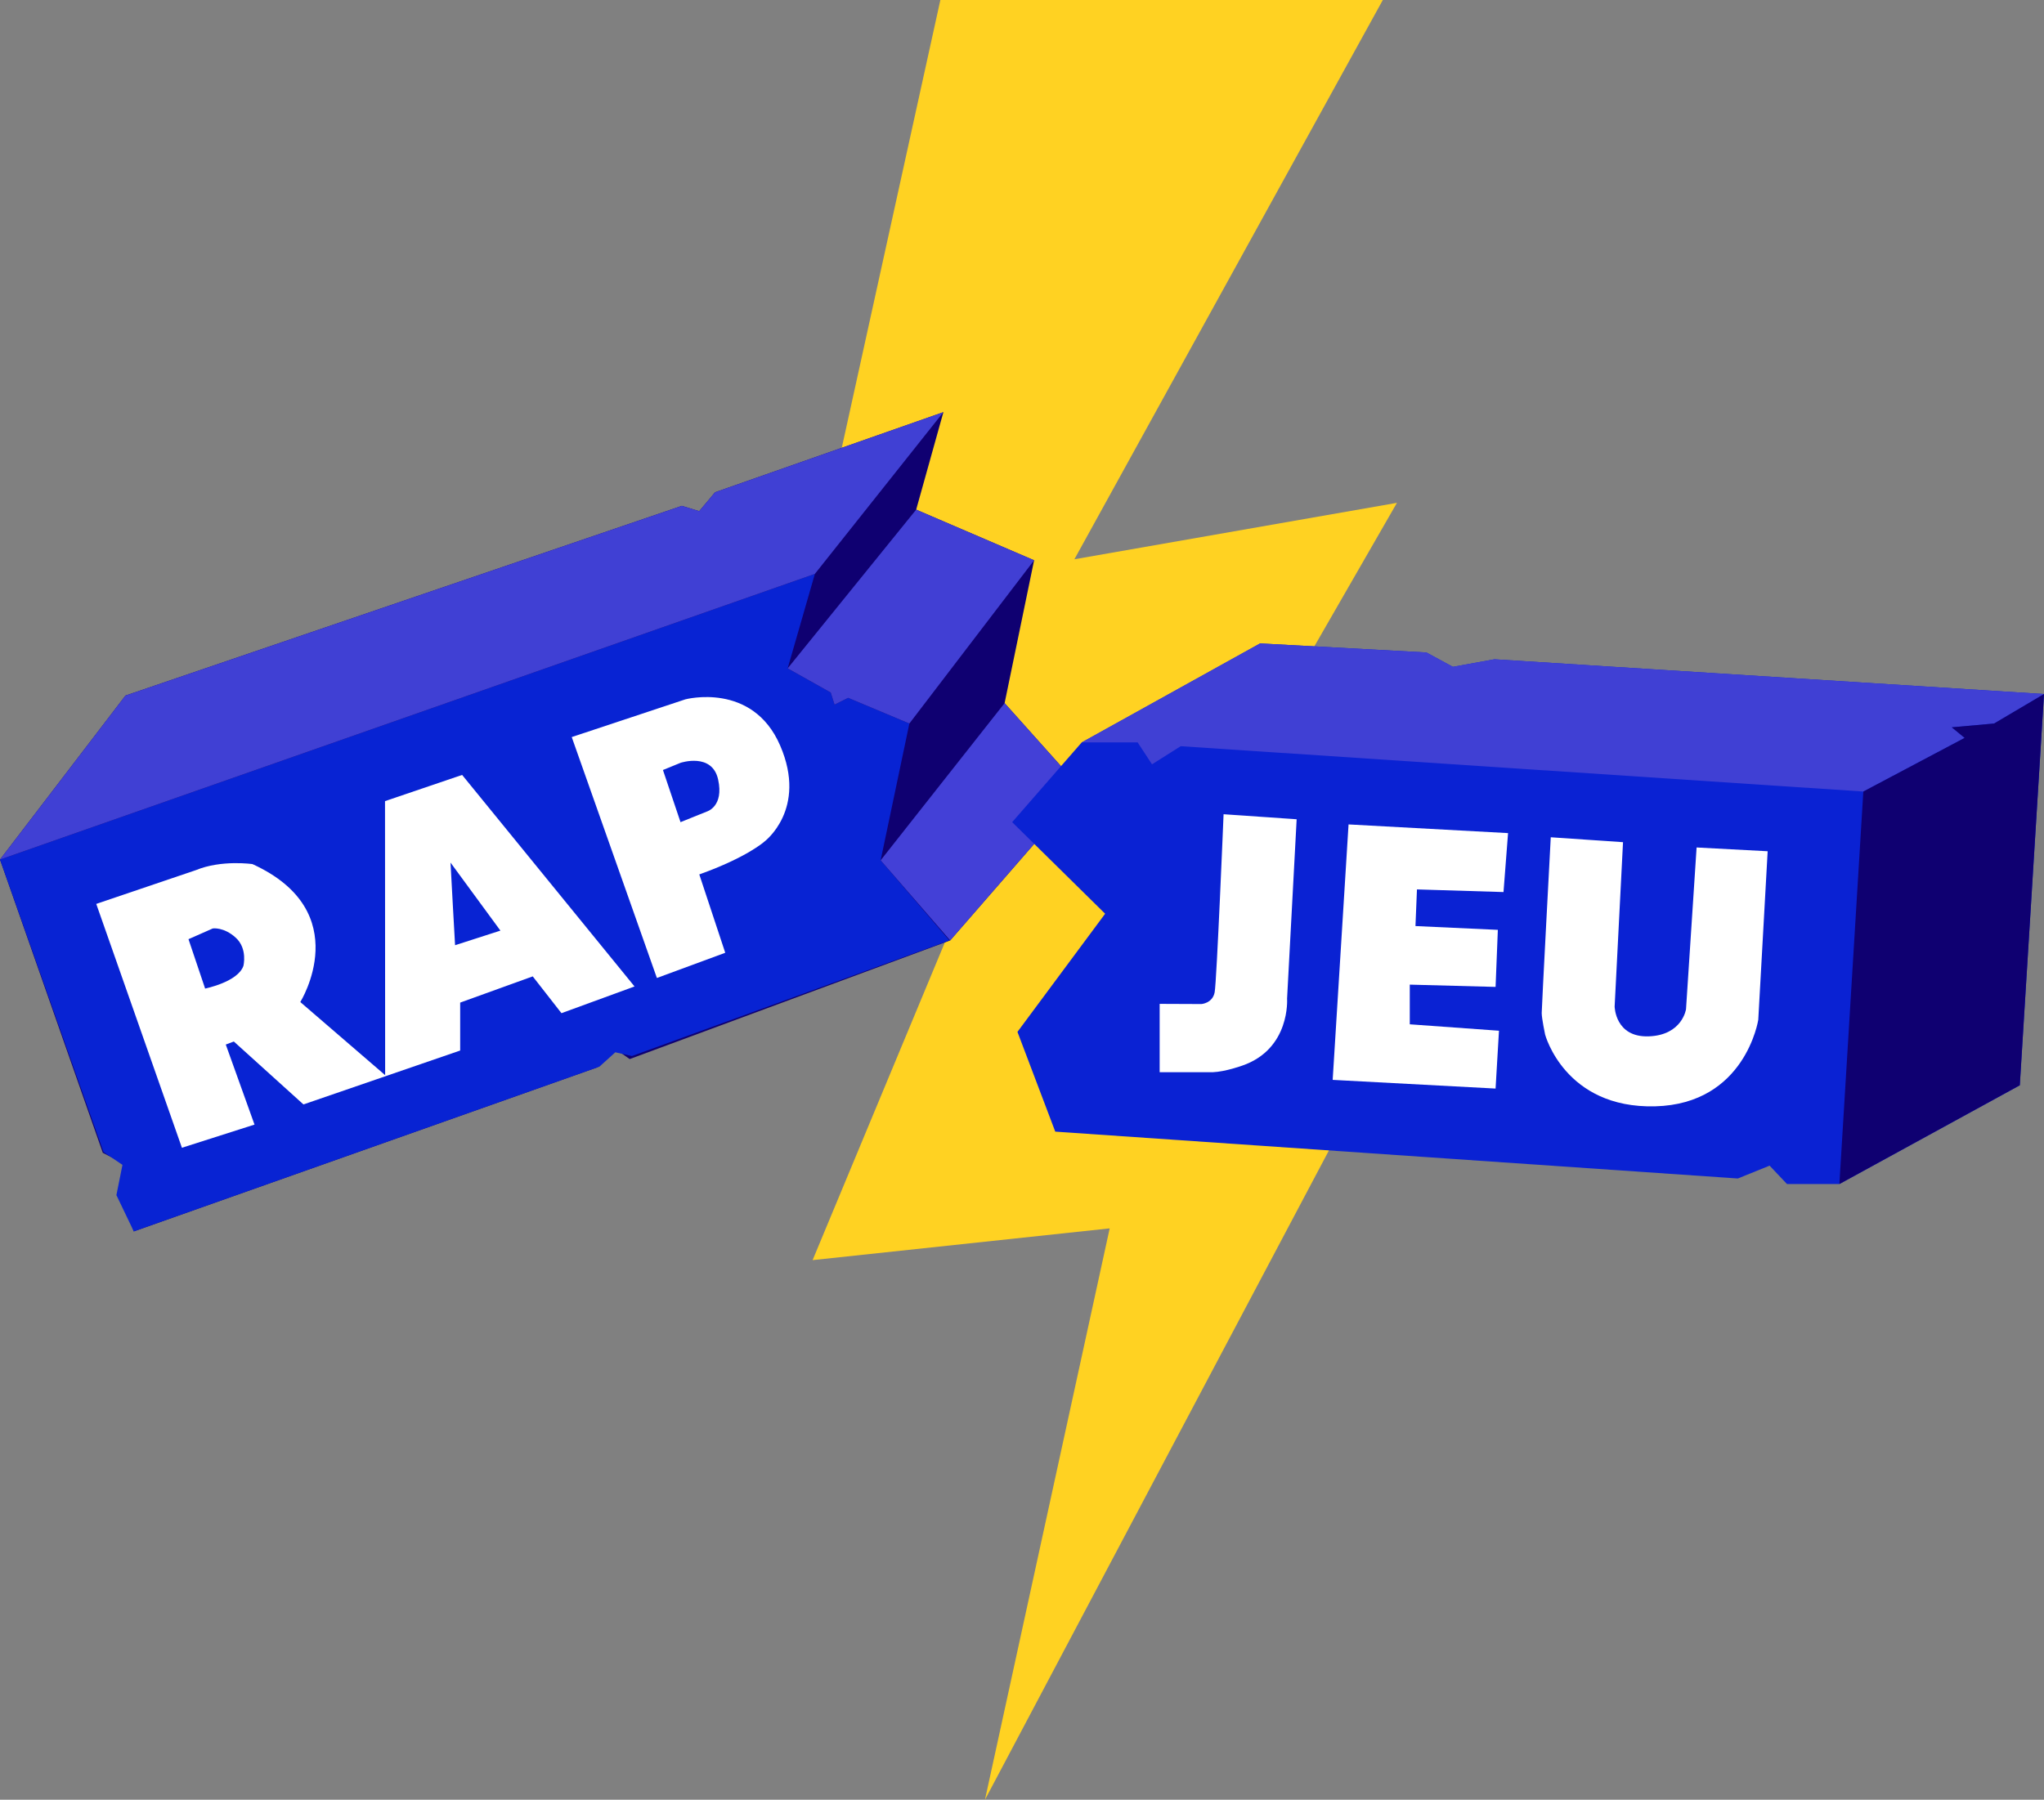
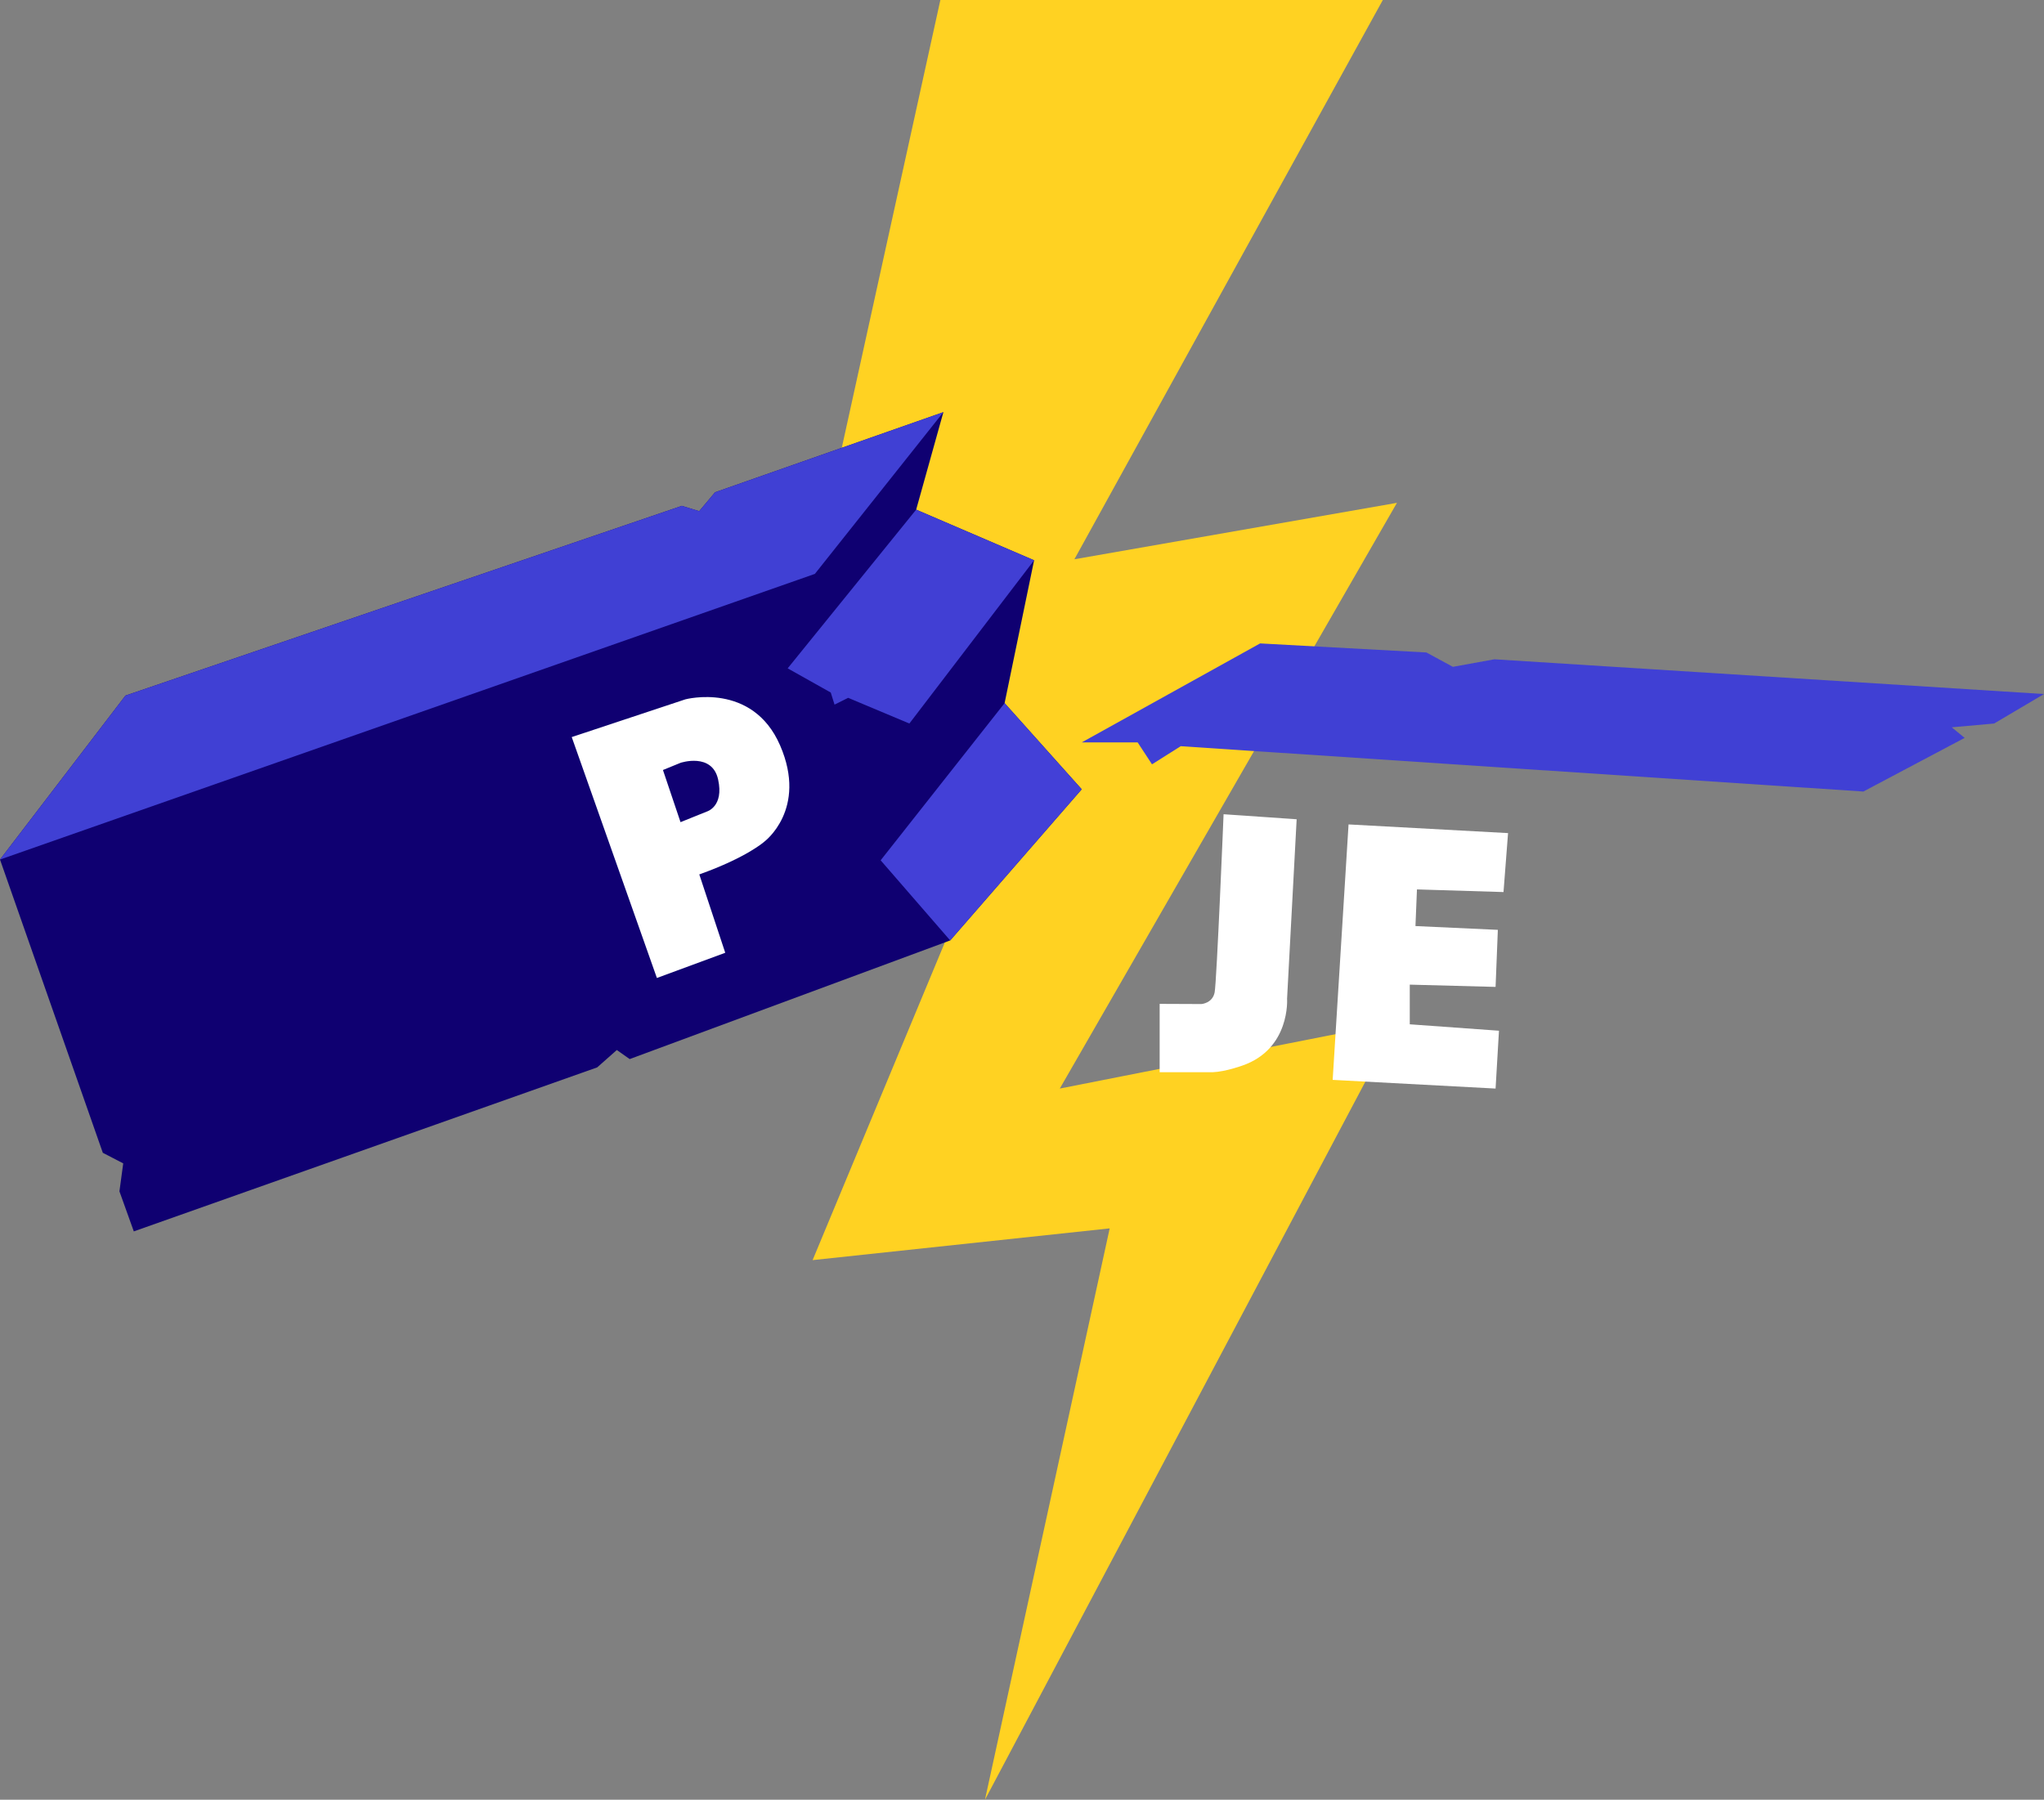
<svg xmlns="http://www.w3.org/2000/svg" viewBox="0 0 1046.71 921.81">
  <rect x="0" y="0" width="1046.71" height="921.81" fill="#808080" stroke="none" />
  <defs>
    <style>.cls-1{fill:#ffd222;}.cls-2{fill:#0f0071;}.cls-3{fill:#0823d3;}.cls-4{fill:#4040d4;}.cls-5{fill:#413fd4;}.cls-6{fill:#4340d7;}.cls-7{fill:#fff;}.cls-8{fill:#0a22d3;}</style>
  </defs>
  <title>Entrée, intro du jeu</title>
  <g id="Calque_4" data-name="Calque 4">
    <polygon class="cls-1" points="481.55 0 708.13 0 550.19 286.45 715.36 257.55 542.71 557.55 715.36 523.48 504.39 921.81 568.26 629.16 416.13 645.42 524.39 385.29 372 497.75 481.55 0" />
  </g>
  <g id="Calque_2" data-name="Calque 2">
    <polygon class="cls-2" points="64.26 356.26 349.16 259.1 358.06 261.81 366.19 252.13 483.1 211.1 469.16 261.03 529.55 286.97 514.45 360.13 553.93 404.26 486.58 481.68 322.45 542.45 315.87 537.81 305.81 546.71 68.52 630.71 61.16 610.19 63.1 595.87 52.65 590.45 0 440.26 64.26 356.26" />
-     <polygon class="cls-3" points="0 440.26 417.29 293.94 403.36 342.32 425.42 354.71 427.36 360.9 434.32 357.42 465.68 370.58 450.97 440.64 486.19 481.68 323.61 540.9 315.1 538.97 306.97 546.32 68.52 630.71 59.61 612.13 62.71 596.64 53.03 590.07 0 440.26" />
    <polygon class="cls-4" points="483.1 211.1 366.19 252.13 358.06 261.81 349.16 259.1 64.26 356.26 0 440.26 417.29 293.94 483.1 211.1" />
    <polygon class="cls-5" points="469.16 261.03 529.55 286.97 465.68 370.58 434.32 357.42 427.36 360.9 425.42 354.71 403.36 342.32 469.16 261.03" />
    <polygon class="cls-6" points="514.45 360.13 553.93 404.26 486.58 481.68 450.97 440.64 514.45 360.13" />
-     <path class="cls-7" d="M672.26,472.39l-39.49,13.42.07,140.35-43.45-37.45s28.93-46.26-24.49-70.65c0,0-15.87-2.32-29,3.1l-51,17.29,43.87,124.9,37.17-11.87-14.71-41,4.12-1.55L591,641.16l80.26-27.61V589l37.16-13.42,14.71,18.84,37.42-13.68Zm-112,97.8c-2.84,8.26-19.61,11.62-19.61,11.62l-8.52-25.29,12.45-5.5s5.61-.87,11.76,4.74S560.26,570.19,560.26,570.19Zm108.39-10.58s-2.33-41.29-2.33-42.32l25.55,34.84Z" transform="translate(-435.61 -75.48)" />
    <path class="cls-7" d="M835.1,457.29c-14.2-32.77-48.52-23.61-48.52-23.61L728.39,453,772,576.39l35-12.91-13.29-40.13c24.51-8.77,33.29-16.77,33.29-16.77S849.29,490.06,835.1,457.29Zm-37.55,33.87-13.45,5.42-9-26.71,9-3.68s16.16-5.42,19.25,8.52S797.55,491.16,797.55,491.16Z" transform="translate(-435.61 -75.48)" />
  </g>
  <g id="Calque_3" data-name="Calque 3">
-     <polygon class="cls-8" points="645.29 329.55 730.45 334.19 744 341.55 765.29 337.68 1046.71 355.48 1034.32 555.87 941.93 606.45 915.1 606.45 906.19 597.03 889.93 603.61 540.39 579.61 521.03 528.52 565.93 468 518.32 421.1 553.93 380.26 645.29 329.55" />
    <polygon class="cls-4" points="1046.71 355.48 765.29 337.68 744 341.55 730.45 334.19 645.29 329.55 553.93 380.26 582.58 380.26 589.93 391.48 604.64 382.19 954.19 405.42 1006.07 377.94 999.48 372.52 1021.16 370.58 1046.71 355.48" />
-     <polygon class="cls-2" points="941.93 606.45 954.19 405.42 1006.07 377.94 999.48 372.52 1021.16 370.58 1046.71 355.48 1034.32 555.87 941.93 606.45" />
    <path class="cls-7" d="M1062.19,492.52l37.42,2.58-4.9,91.87s1.81,25.8-23,34.32c0,0-8.51,3.1-15,3.36h-27.25v-35l21.38.09s5.71-.38,6.78-6S1062.19,492.52,1062.19,492.52Z" transform="translate(-435.61 -75.48)" />
    <polygon class="cls-7" points="772.26 426.71 690.58 422.26 682.45 553.1 765.87 557.55 767.61 527.93 721.93 524.64 721.93 504.32 765.87 505.48 767.03 476.26 724.84 474.32 725.61 455.55 769.93 456.9 772.26 426.71" />
-     <path class="cls-7" d="M1229.74,504.32l37,2.52L1262.45,591s.2,15.87,17.42,15.29S1299,592.39,1299,592.39l5.42-82.84,36.39,1.93L1336,597.81s-6.58,43.16-52.84,44.32-56.32-36.78-56.32-36.78-1.74-8.25-1.74-11S1229.74,504.32,1229.74,504.32Z" transform="translate(-435.61 -75.48)" />
  </g>
</svg>